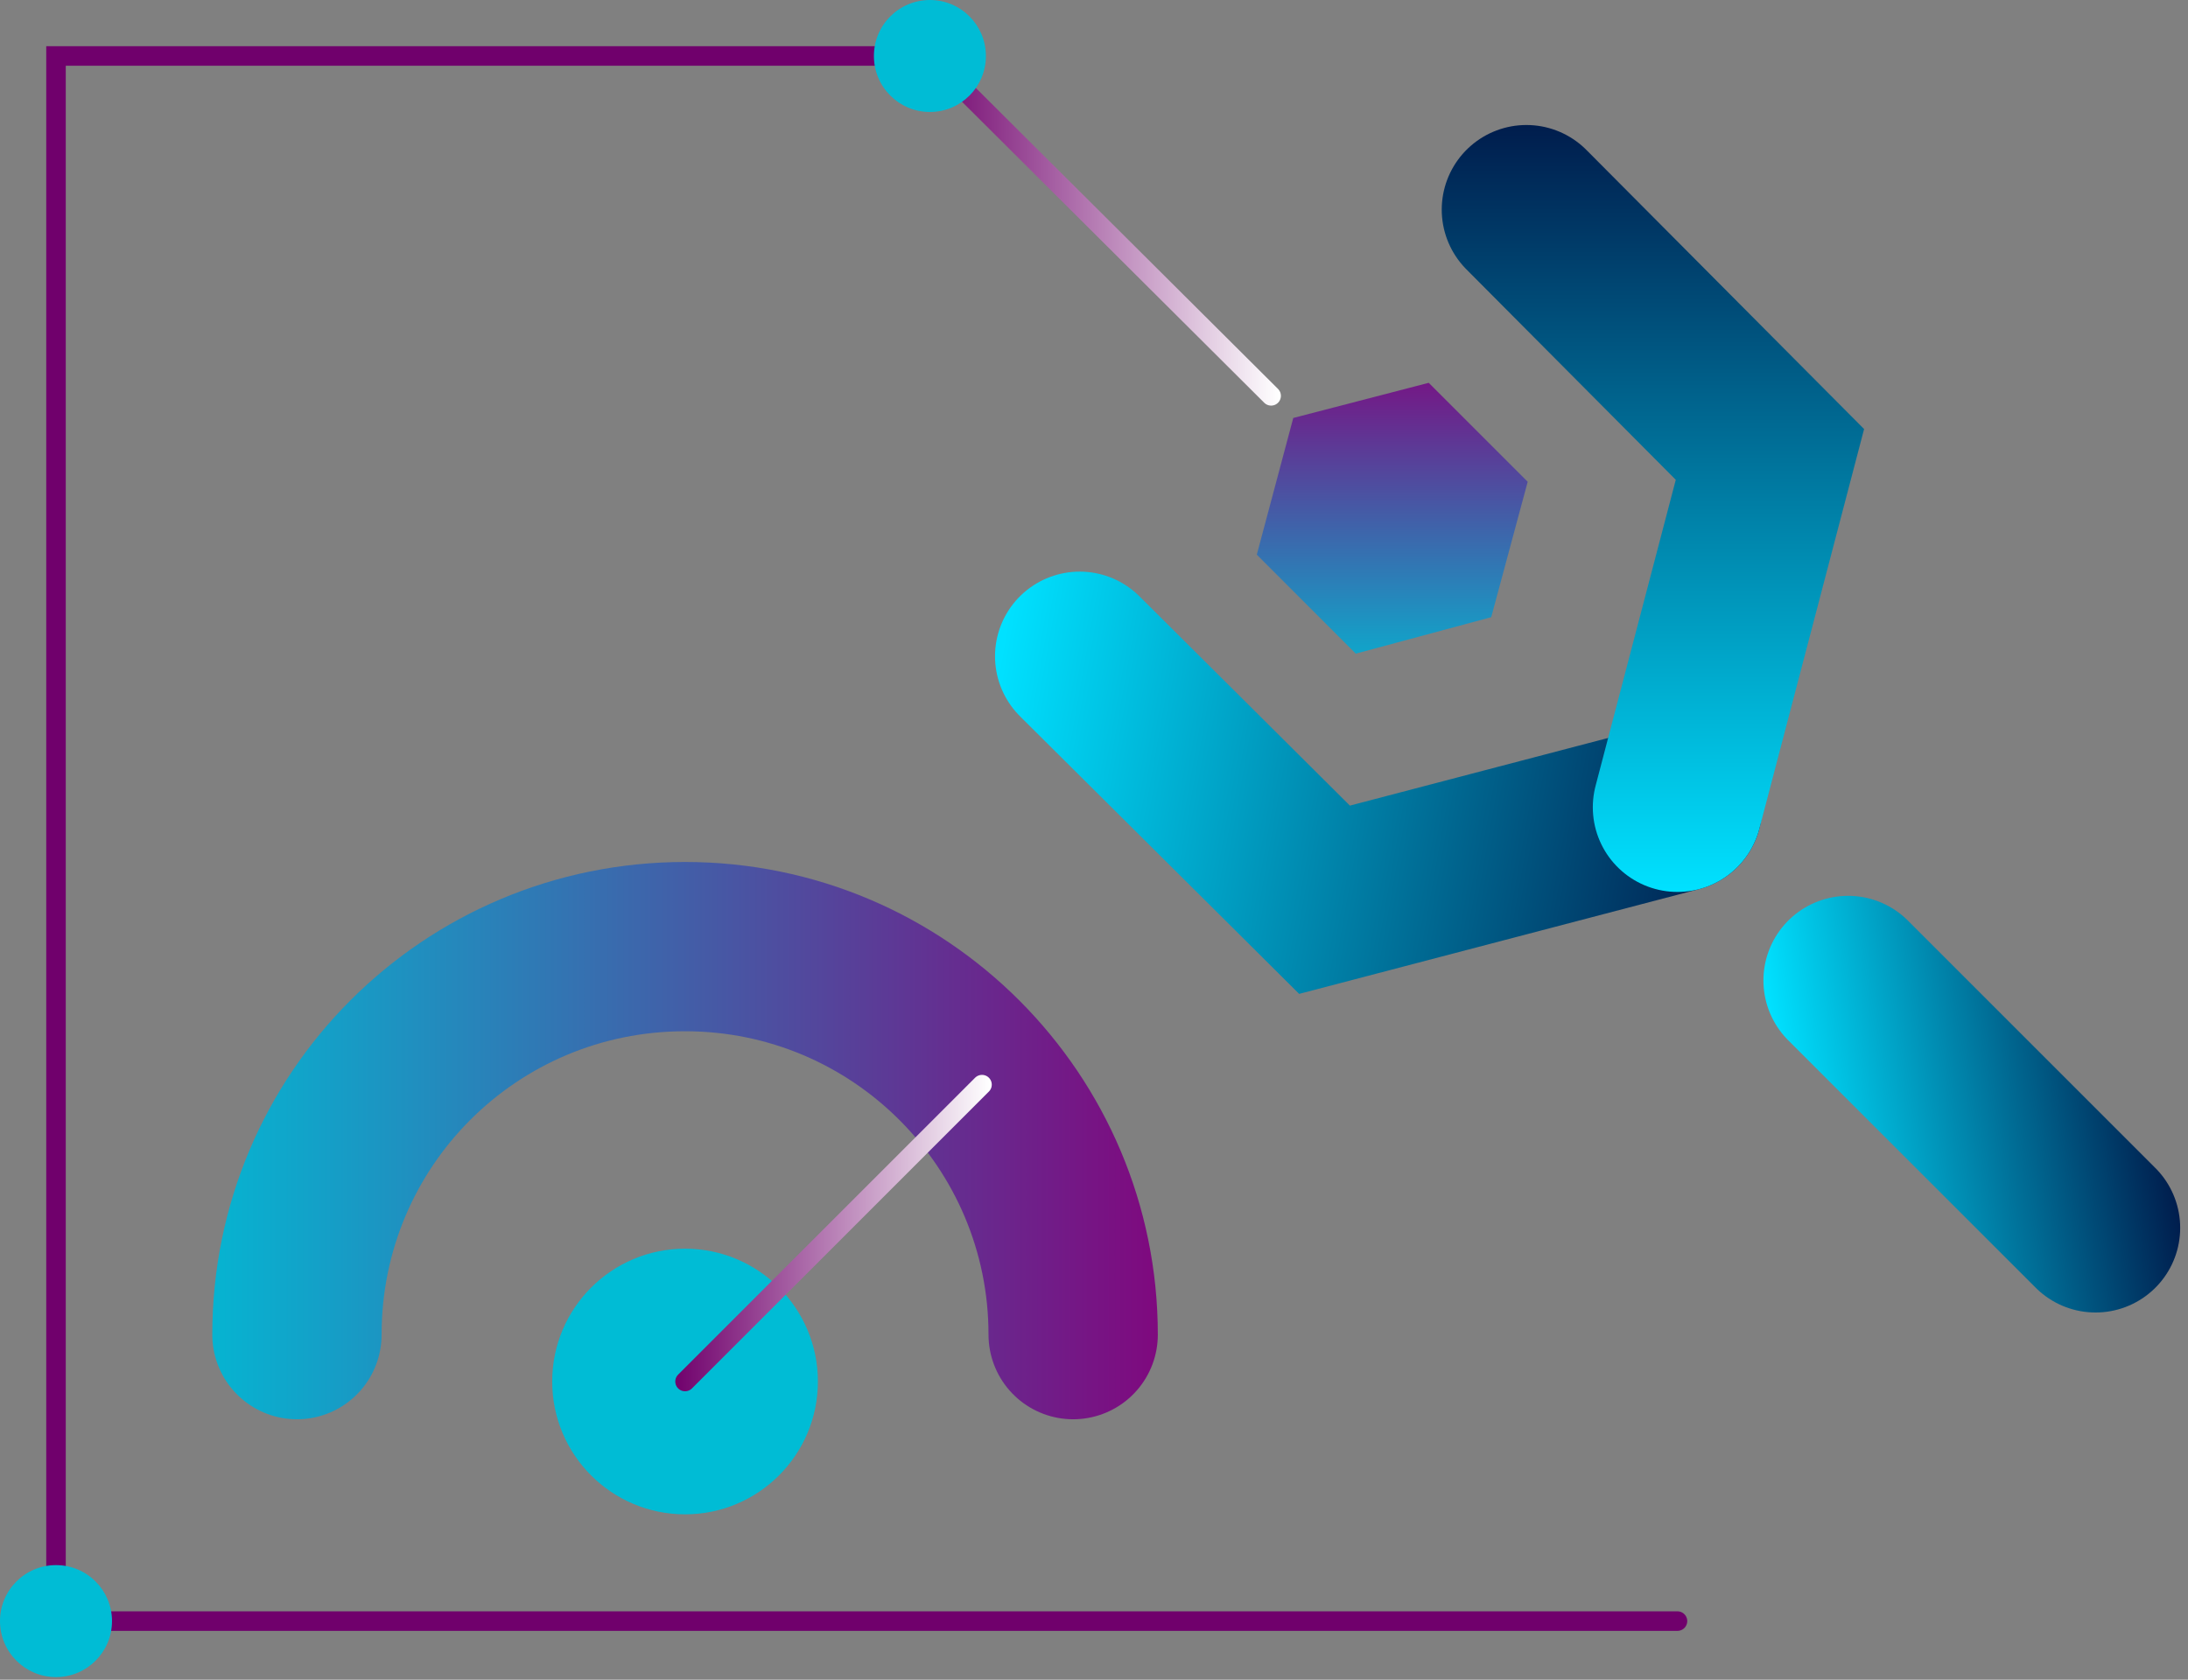
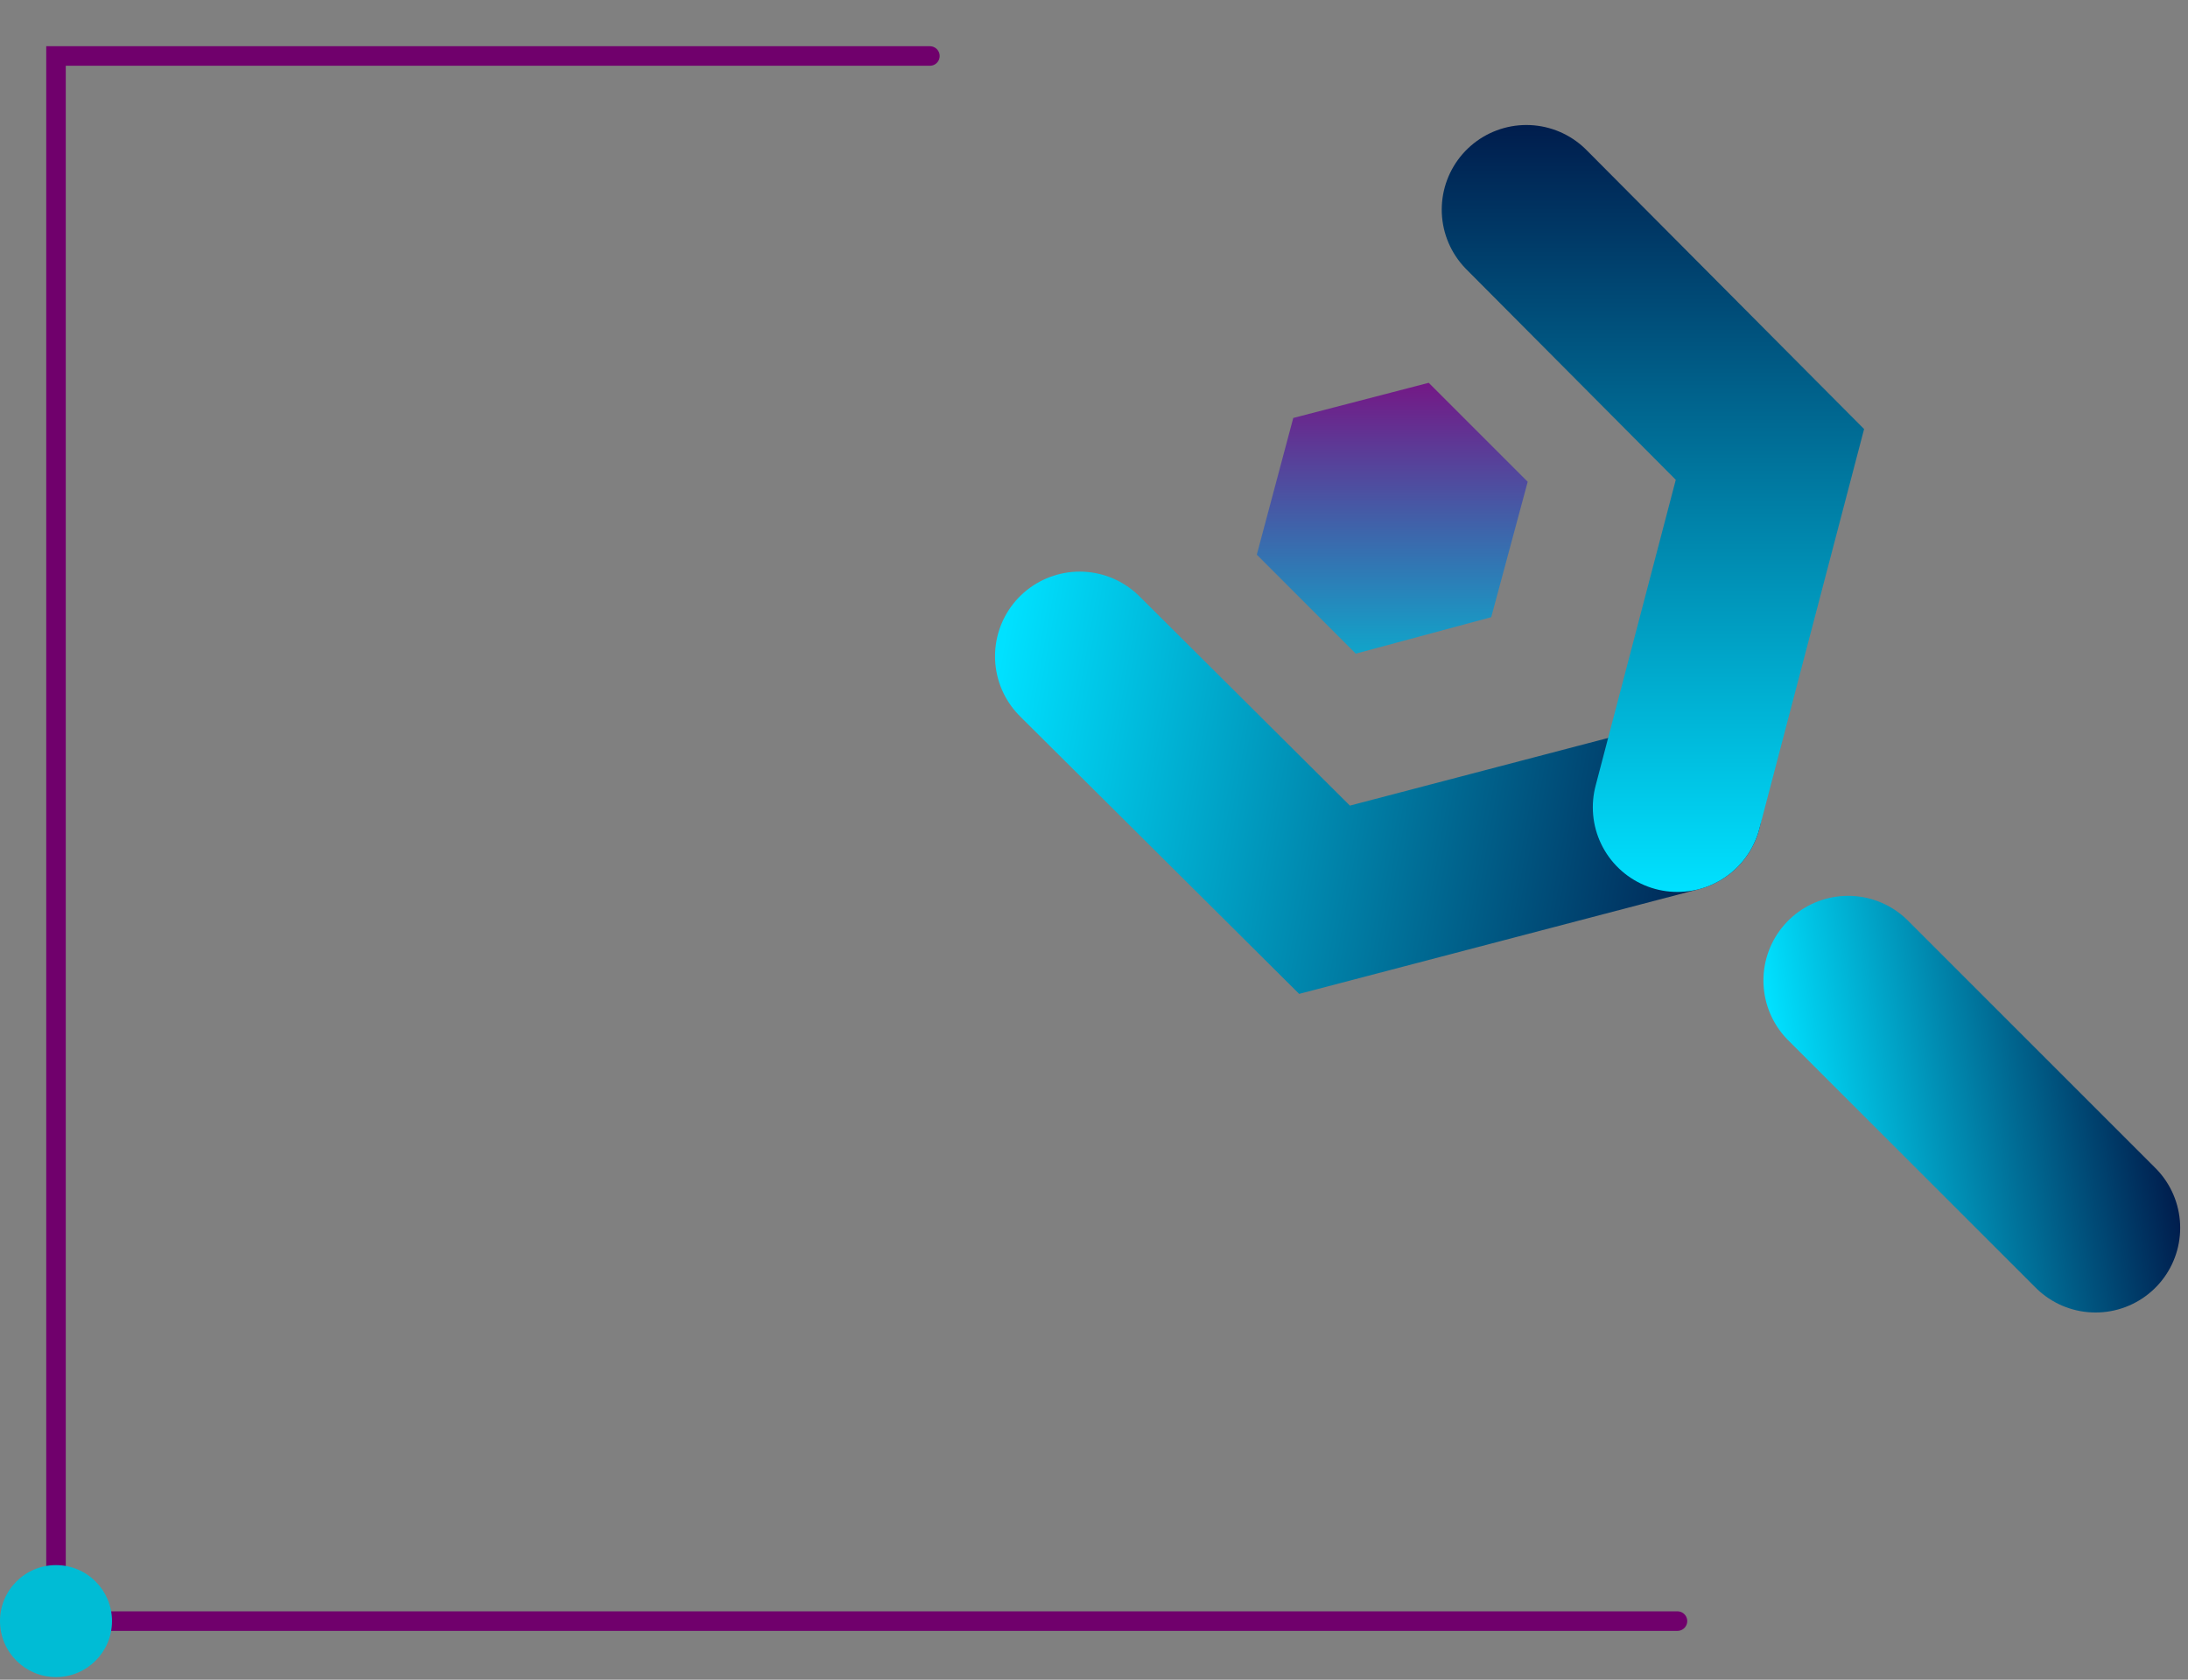
<svg xmlns="http://www.w3.org/2000/svg" version="1.1" id="Ebene_1" x="0px" y="0px" width="168px" height="129px" viewBox="0 0 168 129" style="enable-background:new 0 0 168 129;" xml:space="preserve">
  <rect x="0" y="0" width="168" height="129" fill="#808080" stroke="none" />
  <style type="text/css">
	.st0{fill:#00BCD5;}
	.st1{fill:none;stroke:#70006C;stroke-width:1.5;stroke-linecap:round;}
	.st2{fill:none;stroke:url(#SVGID_1_);stroke-width:1.5;stroke-linecap:round;}
	
		.st3{fill:none;stroke:url(#SVGID_00000147191059016633768860000017219213834952557701_);stroke-width:13;stroke-linecap:round;stroke-linejoin:round;}
	.st4{fill:none;stroke:url(#SVGID_00000101094768388382343940000009527242326303406487_);stroke-width:1.5;stroke-linecap:round;}
	.st5{fill:none;stroke:url(#SVGID_00000062894942329928846330000009849076807459293581_);stroke-width:13;stroke-linecap:round;}
	.st6{fill:none;stroke:url(#SVGID_00000118362249756048041770000005281109988090982806_);stroke-width:13;stroke-linecap:round;}
	.st7{fill:none;stroke:url(#SVGID_00000092452203856166941700000006059389566158659718_);stroke-width:13;stroke-linecap:round;}
	.st8{fill:url(#SVGID_00000109739908937846701030000010277004773391930240_);}
</style>
-   <circle class="st0" cx="52.6" cy="106.1" r="10.2" />
  <polyline class="st1" points="128.8,124.5 4.3,124.5 4.3,4.3 71.4,4.3 " />
  <linearGradient id="SVGID_1_" gradientUnits="userSpaceOnUse" x1="-1020.531" y1="472.469" x2="-1019.477" y2="472.469" gradientTransform="matrix(26.2 0 0 -26.1 26808.598 12348.799)">
    <stop offset="0" style="stop-color:#70006C" />
    <stop offset="0.997" style="stop-color:#FFFFFF" />
  </linearGradient>
-   <line class="st2" x1="97.6" y1="30.4" x2="71.4" y2="4.3" />
-   <circle class="st0" cx="71.4" cy="4.3" r="4.3" />
  <linearGradient id="SVGID_00000163040428404028288750000003115979694197238402_" gradientUnits="userSpaceOnUse" x1="-1043.368" y1="477.688" x2="-1042.028" y2="477.688" gradientTransform="matrix(59.6 0 0 -29.8 62197.402 14322.701)">
    <stop offset="0" style="stop-color:#00BCD5" />
    <stop offset="1" style="stop-color:#85007A" />
  </linearGradient>
-   <path style="fill:none;stroke:url(#SVGID_00000163040428404028288750000003115979694197238402_);stroke-width:13;stroke-linecap:round;stroke-linejoin:round;" d="  M82.4,102.5c0-16.4-13.3-29.8-29.8-29.8S22.8,86,22.8,102.5" />
  <linearGradient id="SVGID_00000129888194311044885220000016745257827372028573_" gradientUnits="userSpaceOnUse" x1="-1014.498" y1="466.386" x2="-1013.433" y2="466.386" gradientTransform="matrix(22.8 0 0 -22.8 23182.402 10728.298)">
    <stop offset="0" style="stop-color:#70006C" />
    <stop offset="0.997" style="stop-color:#FFFFFF" />
  </linearGradient>
-   <line style="fill:none;stroke:url(#SVGID_00000129888194311044885220000016745257827372028573_);stroke-width:1.5;stroke-linecap:round;" x1="52.6" y1="106.1" x2="75.4" y2="83.3" />
  <circle class="st0" cx="4.3" cy="124.5" r="4.3" />
  <linearGradient id="SVGID_00000045616562026971118590000004927287530225456261_" gradientUnits="userSpaceOnUse" x1="-1005.393" y1="456.634" x2="-1003.923" y2="456.893" gradientTransform="matrix(19 0 0 -19 19239.9 8763.3)">
    <stop offset="2.720000e-03" style="stop-color:#00E1FF" />
    <stop offset="1" style="stop-color:#001D4D" />
  </linearGradient>
  <line style="fill:none;stroke:url(#SVGID_00000045616562026971118590000004927287530225456261_);stroke-width:13;stroke-linecap:round;" x1="160.9" y1="94.3" x2="141.9" y2="75.3" />
  <linearGradient id="SVGID_00000015322973284388124540000008340173082743630748_" gradientUnits="userSpaceOnUse" x1="-1038.177" y1="454.175" x2="-1036.884" y2="454.082" gradientTransform="matrix(45.9 0 0 -18.7 47721.801 8583.898)">
    <stop offset="2.720000e-03" style="stop-color:#00E1FF" />
    <stop offset="1" style="stop-color:#001D4D" />
  </linearGradient>
  <polyline style="fill:none;stroke:url(#SVGID_00000015322973284388124540000008340173082743630748_);stroke-width:13;stroke-linecap:round;" points="  128.8,62 101.7,69.1 82.9,50.4 " />
  <linearGradient id="SVGID_00000097480086285101770600000011242448340954658462_" gradientUnits="userSpaceOnUse" x1="-1002.166" y1="489.958" x2="-1002.166" y2="491.241" gradientTransform="matrix(18.7 0 0 -45.9 18896.898 22557.602)">
    <stop offset="2.720000e-03" style="stop-color:#00E1FF" />
    <stop offset="1" style="stop-color:#001D4D" />
  </linearGradient>
  <polyline style="fill:none;stroke:url(#SVGID_00000097480086285101770600000011242448340954658462_);stroke-width:13;stroke-linecap:round;" points="  128.8,62 135.9,34.9 117.2,16.1 " />
  <linearGradient id="SVGID_00000040533893957619782810000000861107621022130364_" gradientUnits="userSpaceOnUse" x1="-1009.49" y1="461.089" x2="-1009.49" y2="462.43" gradientTransform="matrix(20.8 0 0 -20.8 21104.303 9644.4)">
    <stop offset="0" style="stop-color:#00BCD5" />
    <stop offset="1" style="stop-color:#85007A" />
  </linearGradient>
  <polygon style="fill:url(#SVGID_00000040533893957619782810000000861107621022130364_);" points="117.3,37 109.7,29.4 99.3,32.1   96.5,42.6 104.1,50.2 114.5,47.4 " />
</svg>